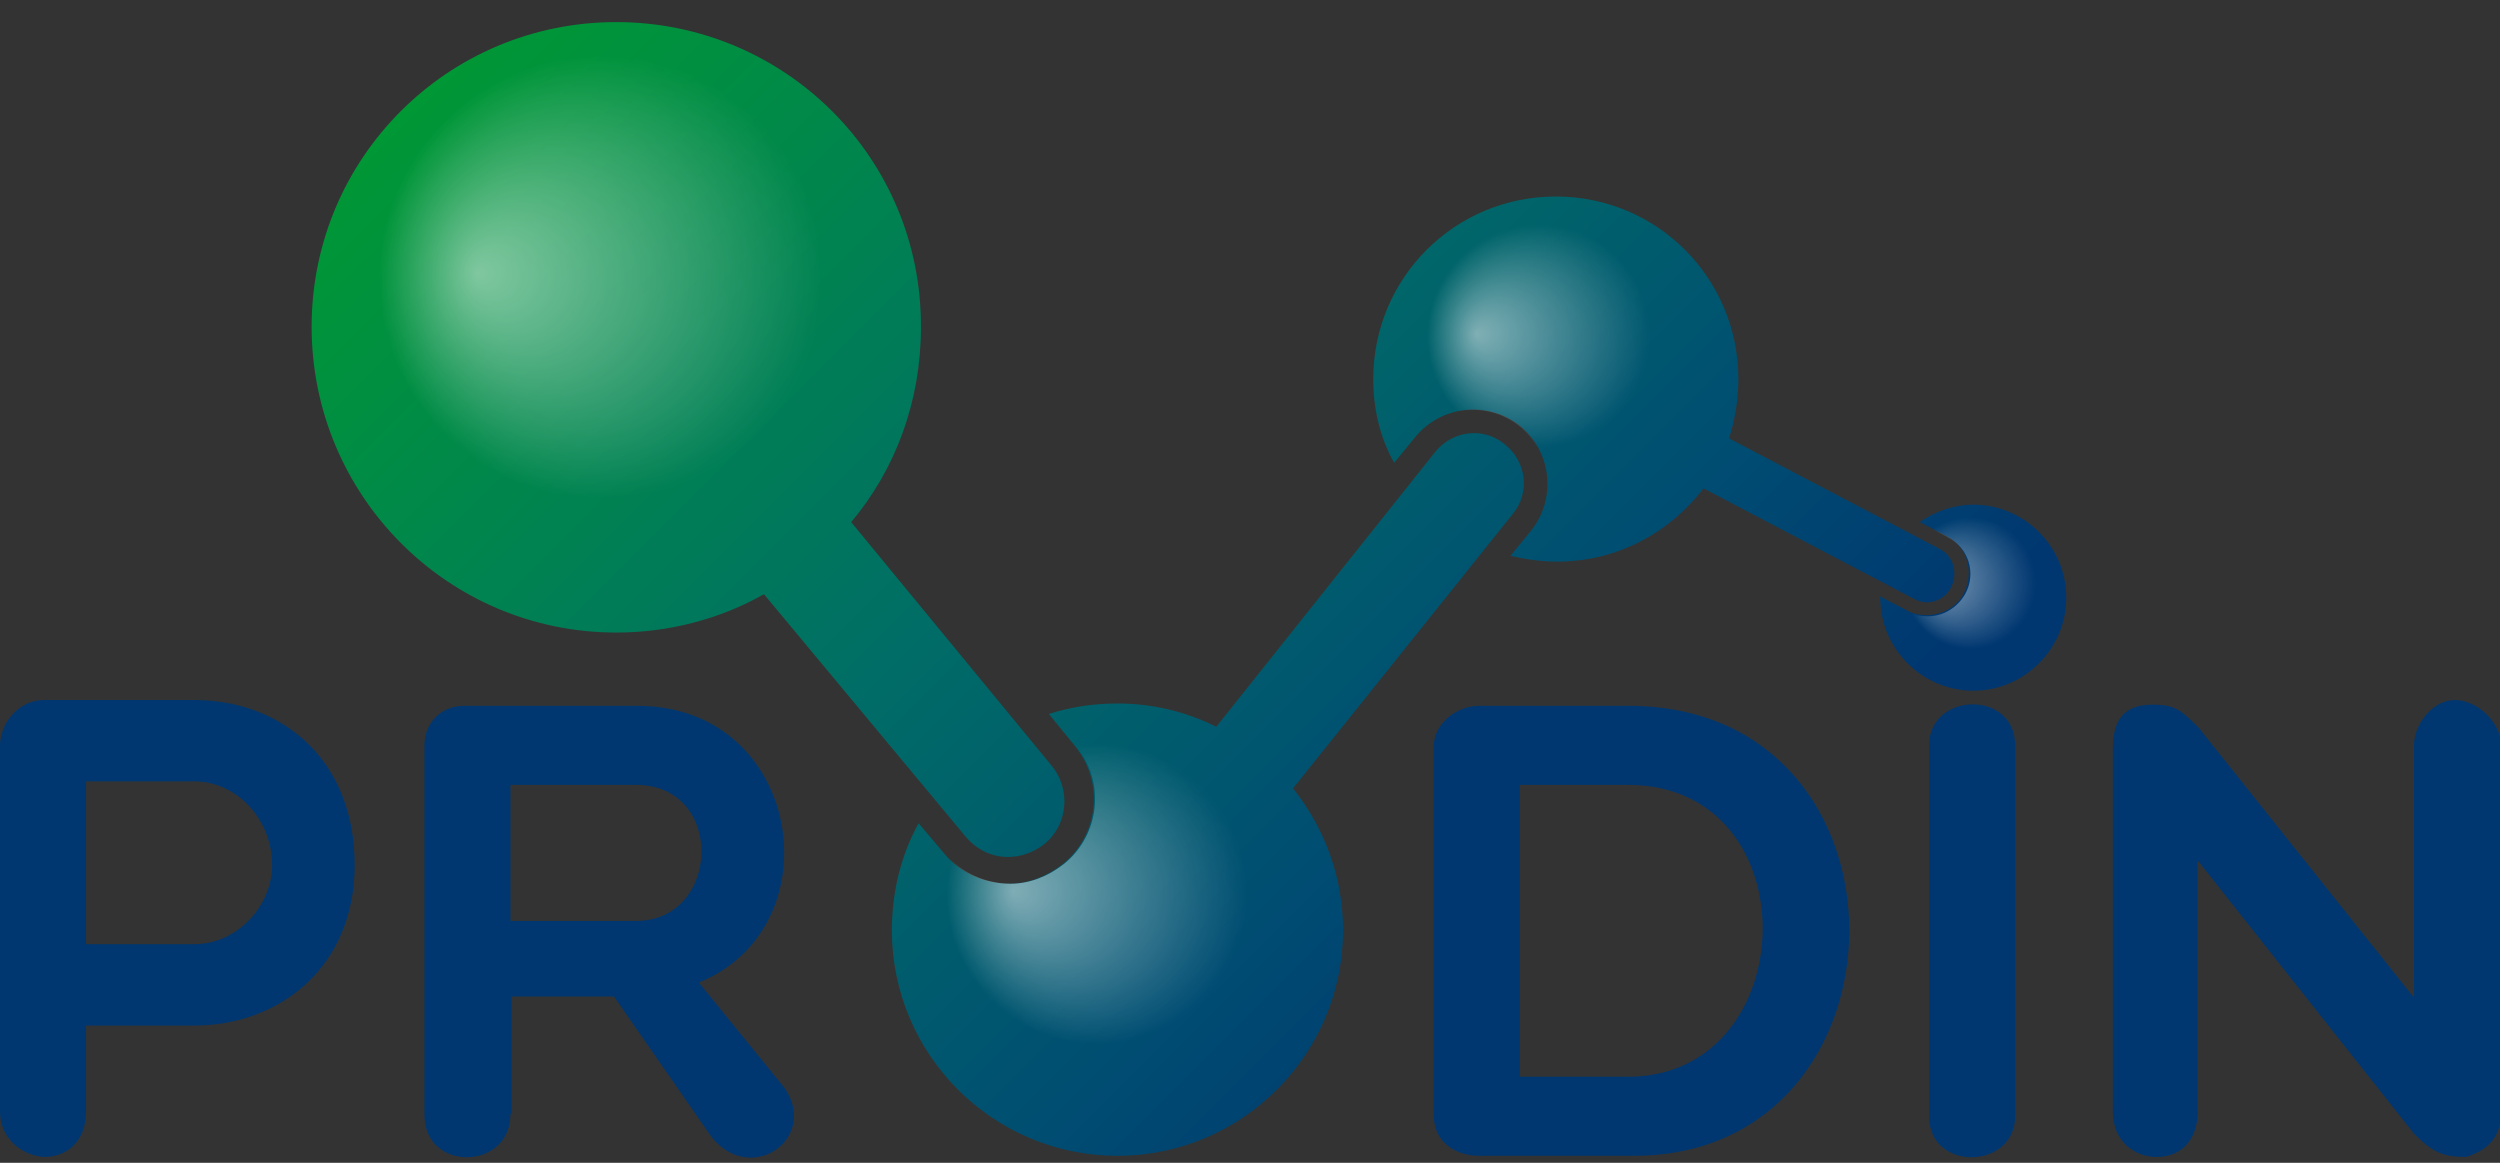
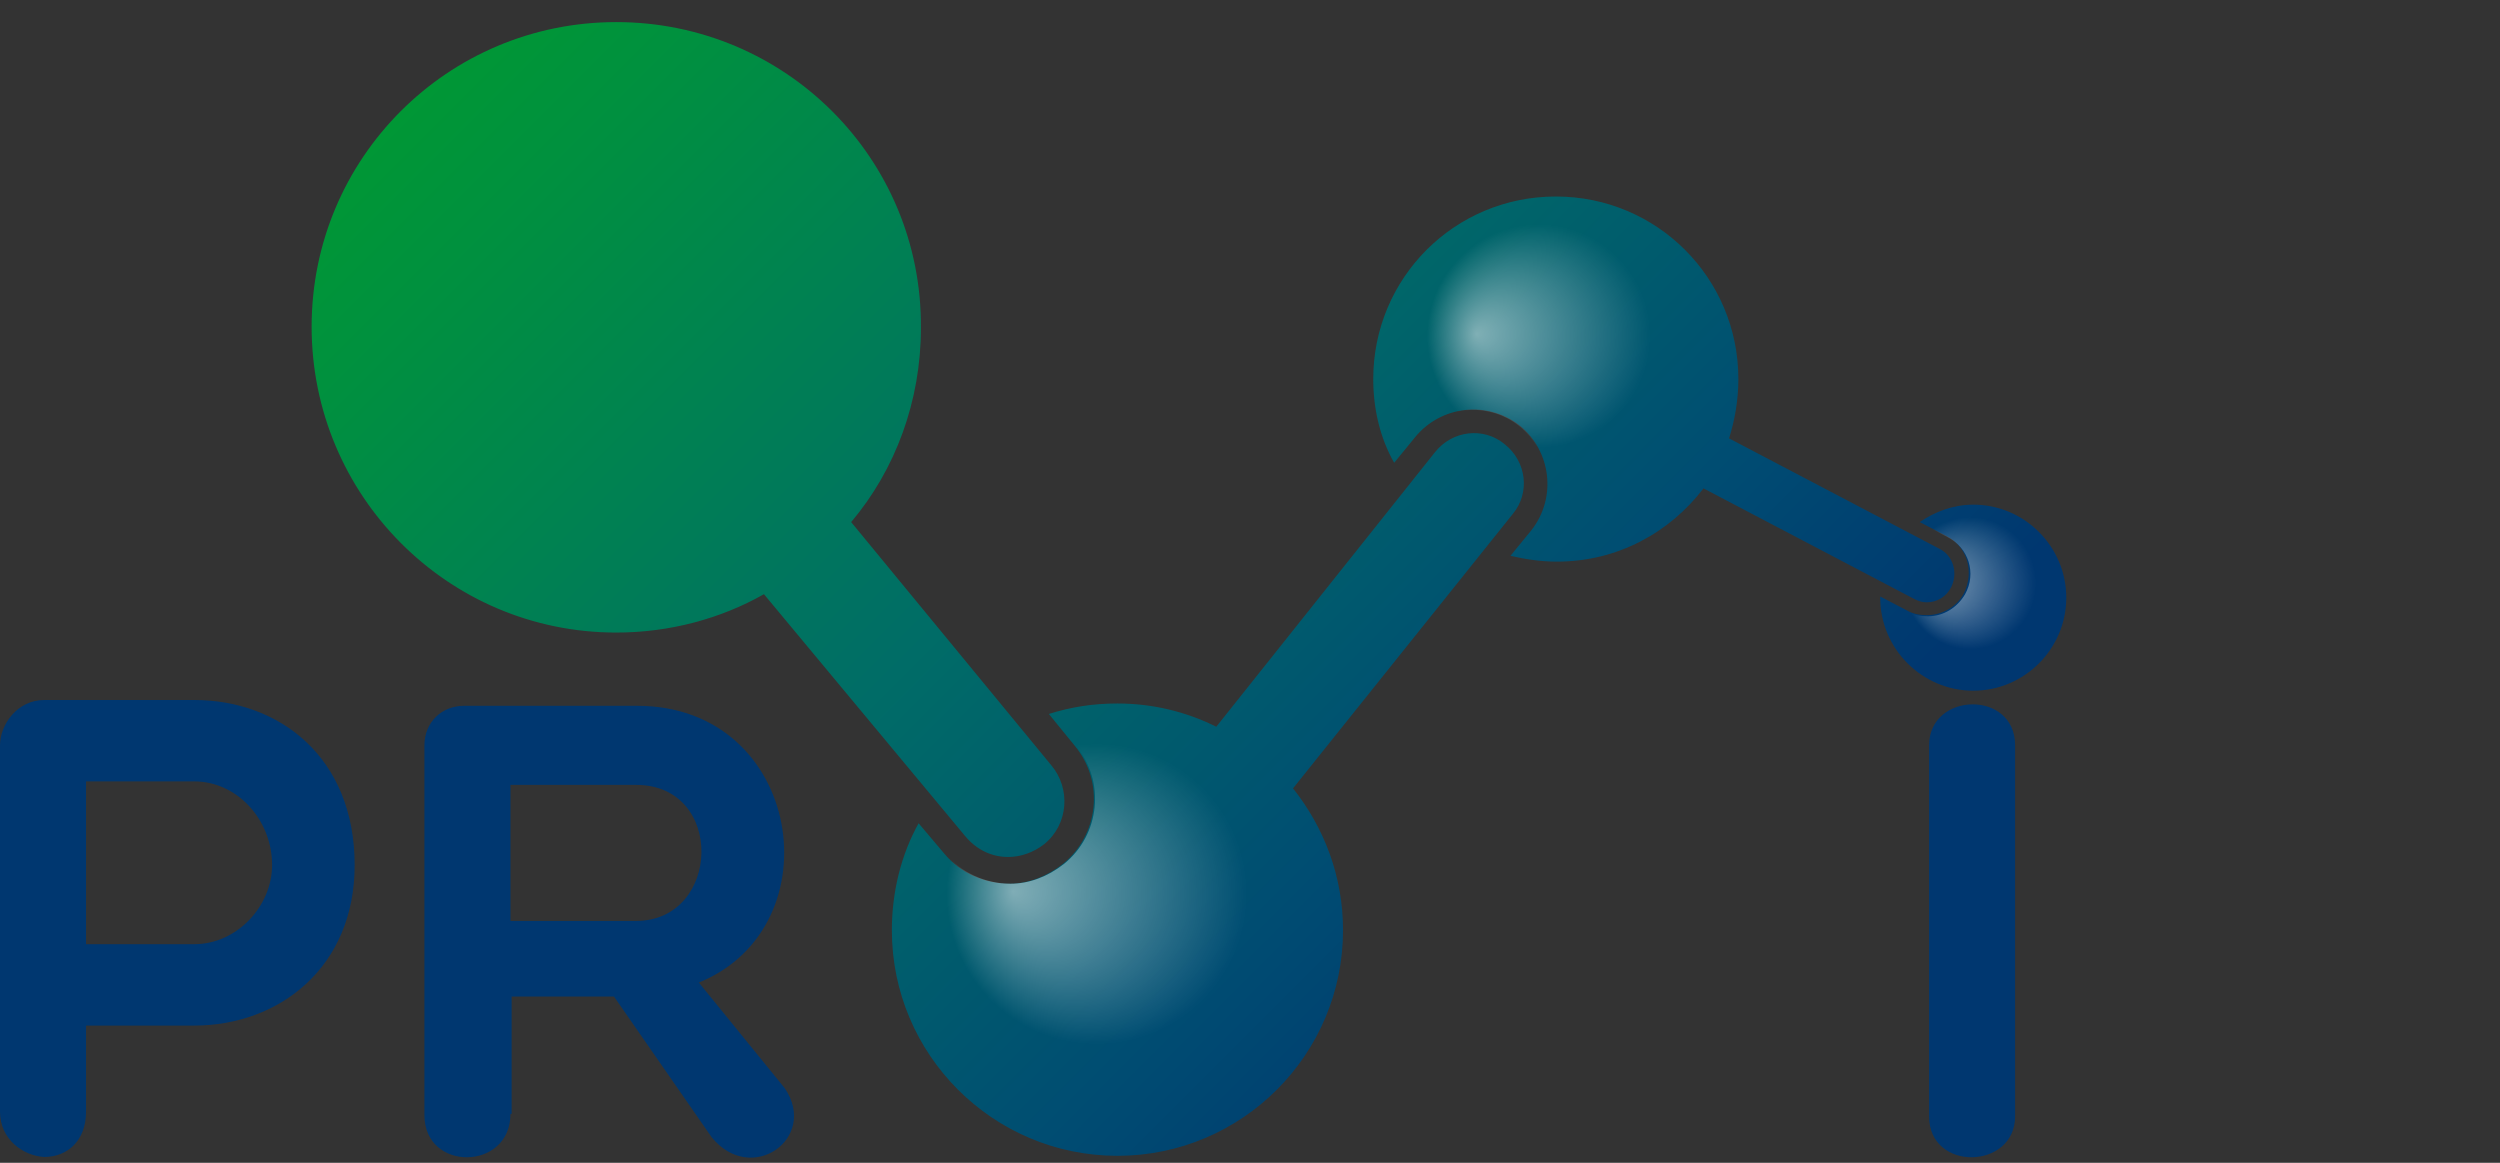
<svg xmlns="http://www.w3.org/2000/svg" version="1.1" id="Laag_1" x="0px" y="0px" viewBox="0 0 215 100" style="enable-background:new 0 0 215 100;" xml:space="preserve">
  <rect x="0" y="0" width="215" height="100" fill="#333333" stroke="none" />
  <style type="text/css">
	.st0{fill:#003770;}
	.st1{fill:url(#SVGID_1_);}
	.st2{fill:url(#SVGID_2_);}
	.st3{fill:url(#SVGID_3_);}
	.st4{fill:url(#SVGID_4_);}
	.st5{fill:url(#SVGID_5_);}
</style>
  <path class="st0" d="M0,64.1c0-1.8,1.5-3.9,3.8-3.9h12.9c7.3,0,13.8,4.9,13.8,14.2c0,8.8-6.5,13.8-13.8,13.8H7.4v7.4  c0,2.5-1.6,3.9-3.6,3.9C2,99.4,0,98,0,95.6V64.1z M7.4,67.3v13.9h9.3c3.7,0,6.7-3.3,6.7-6.8c0-3.9-3-7.2-6.7-7.2H7.4z" />
  <path class="st0" d="M43.9,95.8c0,4.9-7.4,5-7.4,0.1V64.1c0-2,1.5-3.4,3.4-3.4h14.9c14.2,0,17.1,19,5.3,23.8l7.4,9.1  c2.9,4.3-2.9,8.4-6.3,4.2l-8.4-12.1h-8.8V95.8z M43.9,79.2h10.8c7.3,0,7.7-11.7,0-11.7H43.9V79.2z" />
-   <path class="st0" d="M127.2,99.4c-1.8,0-3.9-1-3.9-3.5V64.2c0-2,2-3.5,3.9-3.5H140c25.6,0,25,38.7,0.5,38.7H127.2z M130.7,67.5v25.1  h9.3c15.1,0,15.8-25.1,0-25.1H130.7z" />
-   <path class="st0" d="M181.7,64.6c0-2,0.4-4,3.4-4c2,0,2.5,0.5,4,2l18.5,23.2V64.1c0-1.8,1.6-3.9,3.5-3.9c2,0,4,2,4,3.9v31.5  c0,2.5-1.5,3.4-3,3.9c-2,0-2.9-0.4-4.5-2L189,74v21.6c0,2.5-1.5,3.9-3.5,3.9s-3.8-1.4-3.8-3.9V64.6z" />
  <linearGradient id="SVGID_1_" gradientUnits="userSpaceOnUse" x1="51.391" y1="-7.33" x2="164.778" y2="106.057">
    <stop offset="0" style="stop-color:#009735" />
    <stop offset="7.290536e-02" style="stop-color:#00913E" />
    <stop offset="0.211" style="stop-color:#008350" />
    <stop offset="0.401" style="stop-color:#006C67" />
    <stop offset="0.632" style="stop-color:#004D72" />
    <stop offset="0.788" style="stop-color:#003770" />
  </linearGradient>
  <path class="st1" d="M165.9,64.1c0-4.6,7.4-4.8,7.4,0V96c0,4.6-7.4,4.8-7.4,0V64.1z M177.7,51.4c0,4.4-3.6,8-8,8c-4.4,0-8-3.6-8-8  c0,0,0-0.1,0-0.1l2.3,1.2c0.5,0.3,1.1,0.4,1.7,0.4c1.3,0,2.6-0.7,3.2-1.9c0.9-1.8,0.3-4-1.5-4.9l-2.3-1.2c1.3-0.9,2.9-1.5,4.6-1.5  C174.1,43.4,177.7,47,177.7,51.4z M164.6,51.5c0.4,0.2,0.7,0.3,1.1,0.3c0.9,0,1.7-0.5,2.1-1.3c0.6-1.2,0.2-2.7-1-3.3l-18.1-9.5  c0.5-1.6,0.8-3.3,0.8-5.1c0-8.7-7-15.7-15.7-15.7s-15.7,7-15.7,15.7c0,2.6,0.6,5.1,1.8,7.2l1.8-2.2c2.2-2.7,6.2-3.2,9-1  c2.7,2.2,3.2,6.2,1,9l-1.8,2.2c1.3,0.3,2.6,0.5,4,0.5c5.2,0,9.7-2.5,12.6-6.3L164.6,51.5z M130.1,44.2c1.5-1.8,1.2-4.5-0.7-6  c-1.8-1.5-4.5-1.2-6,0.7l-18.8,23.6c-2.6-1.3-5.5-2-8.5-2c-2.1,0-4,0.3-5.9,0.9l2.2,2.7c2.6,3.1,2.1,7.7-1,10.2  c-1.4,1.1-3,1.7-4.6,1.7c-2.1,0-4.2-0.9-5.6-2.6L79,70.8c-1.5,2.7-2.3,5.9-2.3,9.2c0,10.7,8.7,19.4,19.4,19.4  c10.7,0,19.4-8.7,19.4-19.4c0-4.6-1.6-8.8-4.3-12.2L130.1,44.2z M83,71.9c1,1.2,2.3,1.8,3.7,1.8c1.1,0,2.2-0.4,3.1-1.1  c2.1-1.7,2.3-4.8,0.6-6.8L73.2,44.9c3.8-4.5,6-10.4,6-16.7C79.3,13.6,67.5,1.9,53,1.9c-14.5,0-26.2,11.7-26.2,26.2  S38.5,54.4,53,54.4c4.6,0,9-1.2,12.7-3.3L83,71.9z" />
  <radialGradient id="SVGID_2_" cx="51.711" cy="23.831" r="19.13" fx="41.026" fy="23.493" gradientUnits="userSpaceOnUse">
    <stop offset="0" style="stop-color:#FFFFFF;stop-opacity:0.5" />
    <stop offset="5.924410e-02" style="stop-color:#FFFFFF;stop-opacity:0.47" />
    <stop offset="1" style="stop-color:#FFFFFF;stop-opacity:0" />
  </radialGradient>
-   <circle class="st2" cx="52.3" cy="26.7" r="24" />
  <radialGradient id="SVGID_3_" cx="94.336" cy="76.889" r="12.921" fx="87.119" fy="76.661" gradientUnits="userSpaceOnUse">
    <stop offset="0" style="stop-color:#FFFFFF;stop-opacity:0.5" />
    <stop offset="5.924410e-02" style="stop-color:#FFFFFF;stop-opacity:0.47" />
    <stop offset="1" style="stop-color:#FFFFFF;stop-opacity:0" />
  </radialGradient>
  <path class="st3" d="M111,78.8c0-9-7.3-16.2-16.2-16.2c-1.1,0-2.3,0.1-3.3,0.3l1,1.2c2.6,3.1,2.1,7.7-1,10.2c-1.4,1.1-3,1.7-4.6,1.7  c-2.1,0-4.2-0.9-5.6-2.6L80,72c-1,2.1-1.5,4.4-1.5,6.8c0,9,7.3,16.2,16.2,16.2S111,87.8,111,78.8z" />
  <radialGradient id="SVGID_4_" cx="132.333" cy="28.897" r="9.598" fx="126.972" fy="28.727" gradientUnits="userSpaceOnUse">
    <stop offset="0" style="stop-color:#FFFFFF;stop-opacity:0.5" />
    <stop offset="5.924410e-02" style="stop-color:#FFFFFF;stop-opacity:0.47" />
    <stop offset="1" style="stop-color:#FFFFFF;stop-opacity:0" />
  </radialGradient>
  <path class="st4" d="M132.6,18.3c-6.7,0-12.1,5.4-12.1,12.1c0,2.4,0.7,4.6,1.9,6.5c2.3-2.1,5.8-2.2,8.2-0.3c1.8,1.4,2.6,3.7,2.3,5.8  c6.5-0.2,11.6-5.5,11.6-12C144.7,23.7,139.3,18.3,132.6,18.3z" />
  <radialGradient id="SVGID_5_" cx="169.426" cy="50.156" r="5.673" fx="166.257" fy="50.055" gradientUnits="userSpaceOnUse">
    <stop offset="0" style="stop-color:#FFFFFF;stop-opacity:0.5" />
    <stop offset="5.924410e-02" style="stop-color:#FFFFFF;stop-opacity:0.47" />
    <stop offset="1" style="stop-color:#FFFFFF;stop-opacity:0" />
  </radialGradient>
  <path class="st5" d="M176.7,51c0-3.9-3.2-7.1-7.1-7.1c-1.5,0-2.9,0.5-4,1.3l1.9,1c1.8,0.9,2.5,3.1,1.5,4.9c-0.7,1.2-1.9,1.9-3.2,1.9  c-0.6,0-1.2-0.1-1.7-0.4l-1.5-0.8c0.4,3.6,3.4,6.4,7.1,6.4C173.5,58.1,176.7,54.9,176.7,51z" />
</svg>